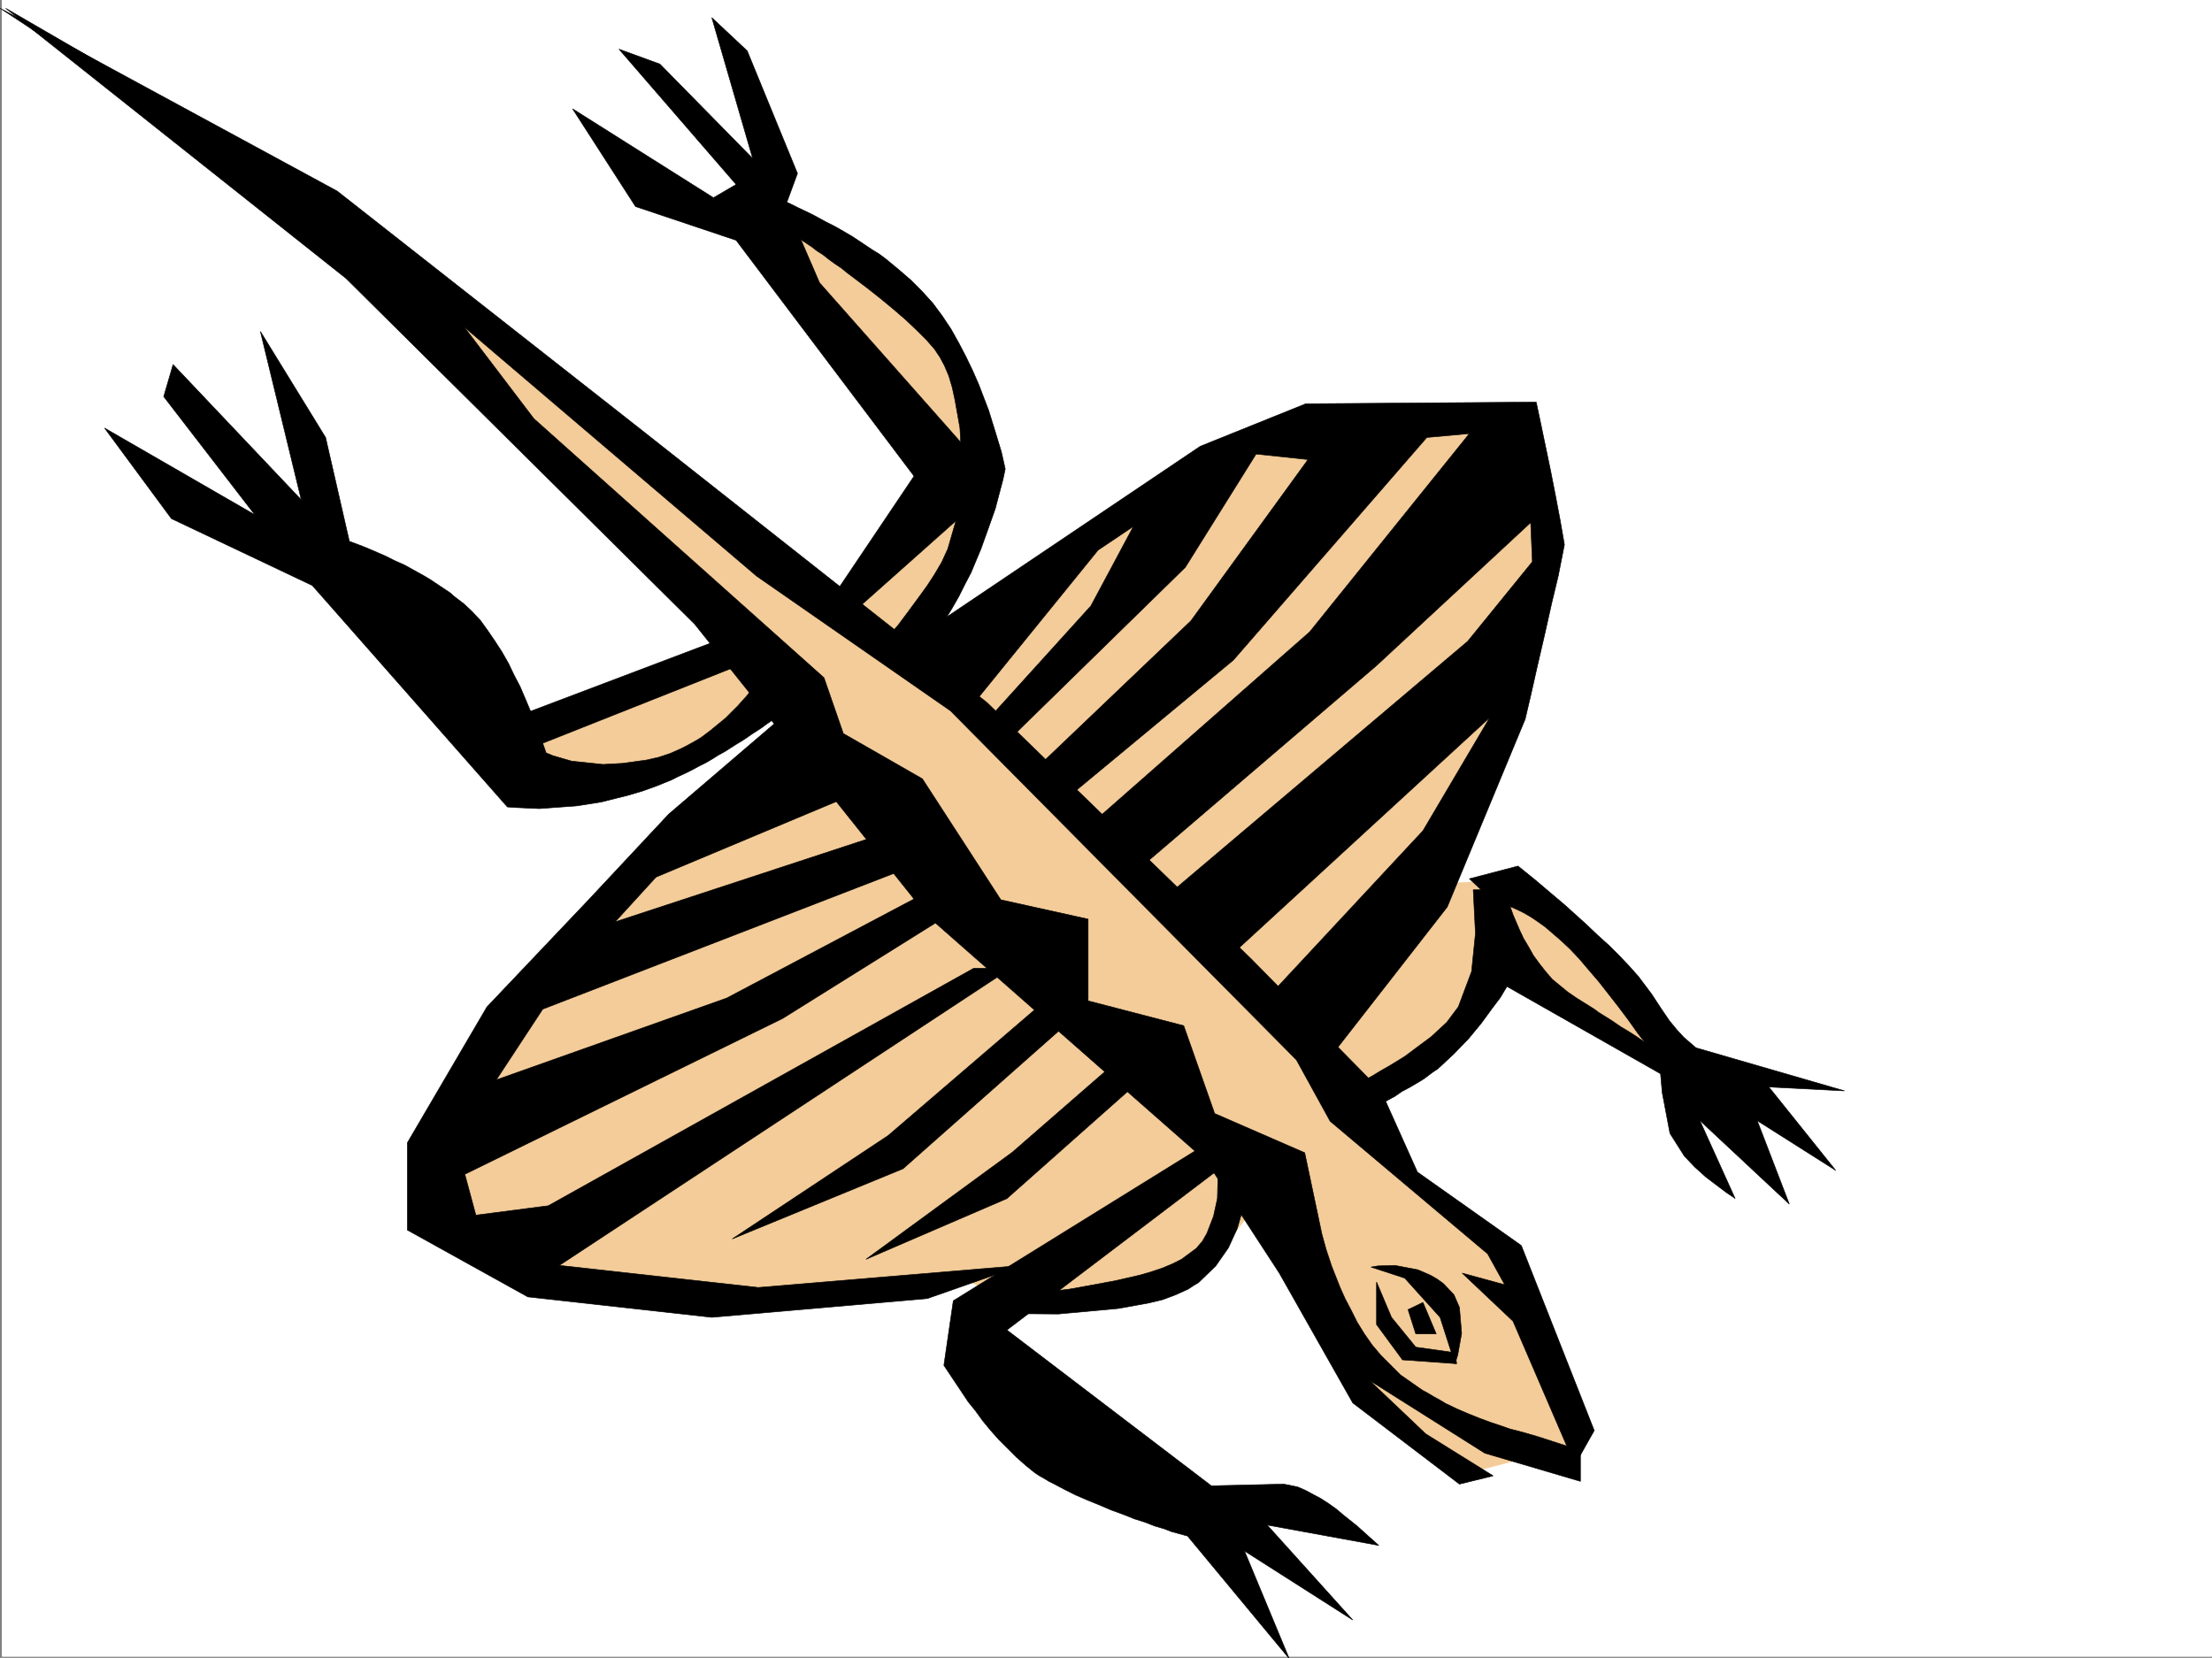
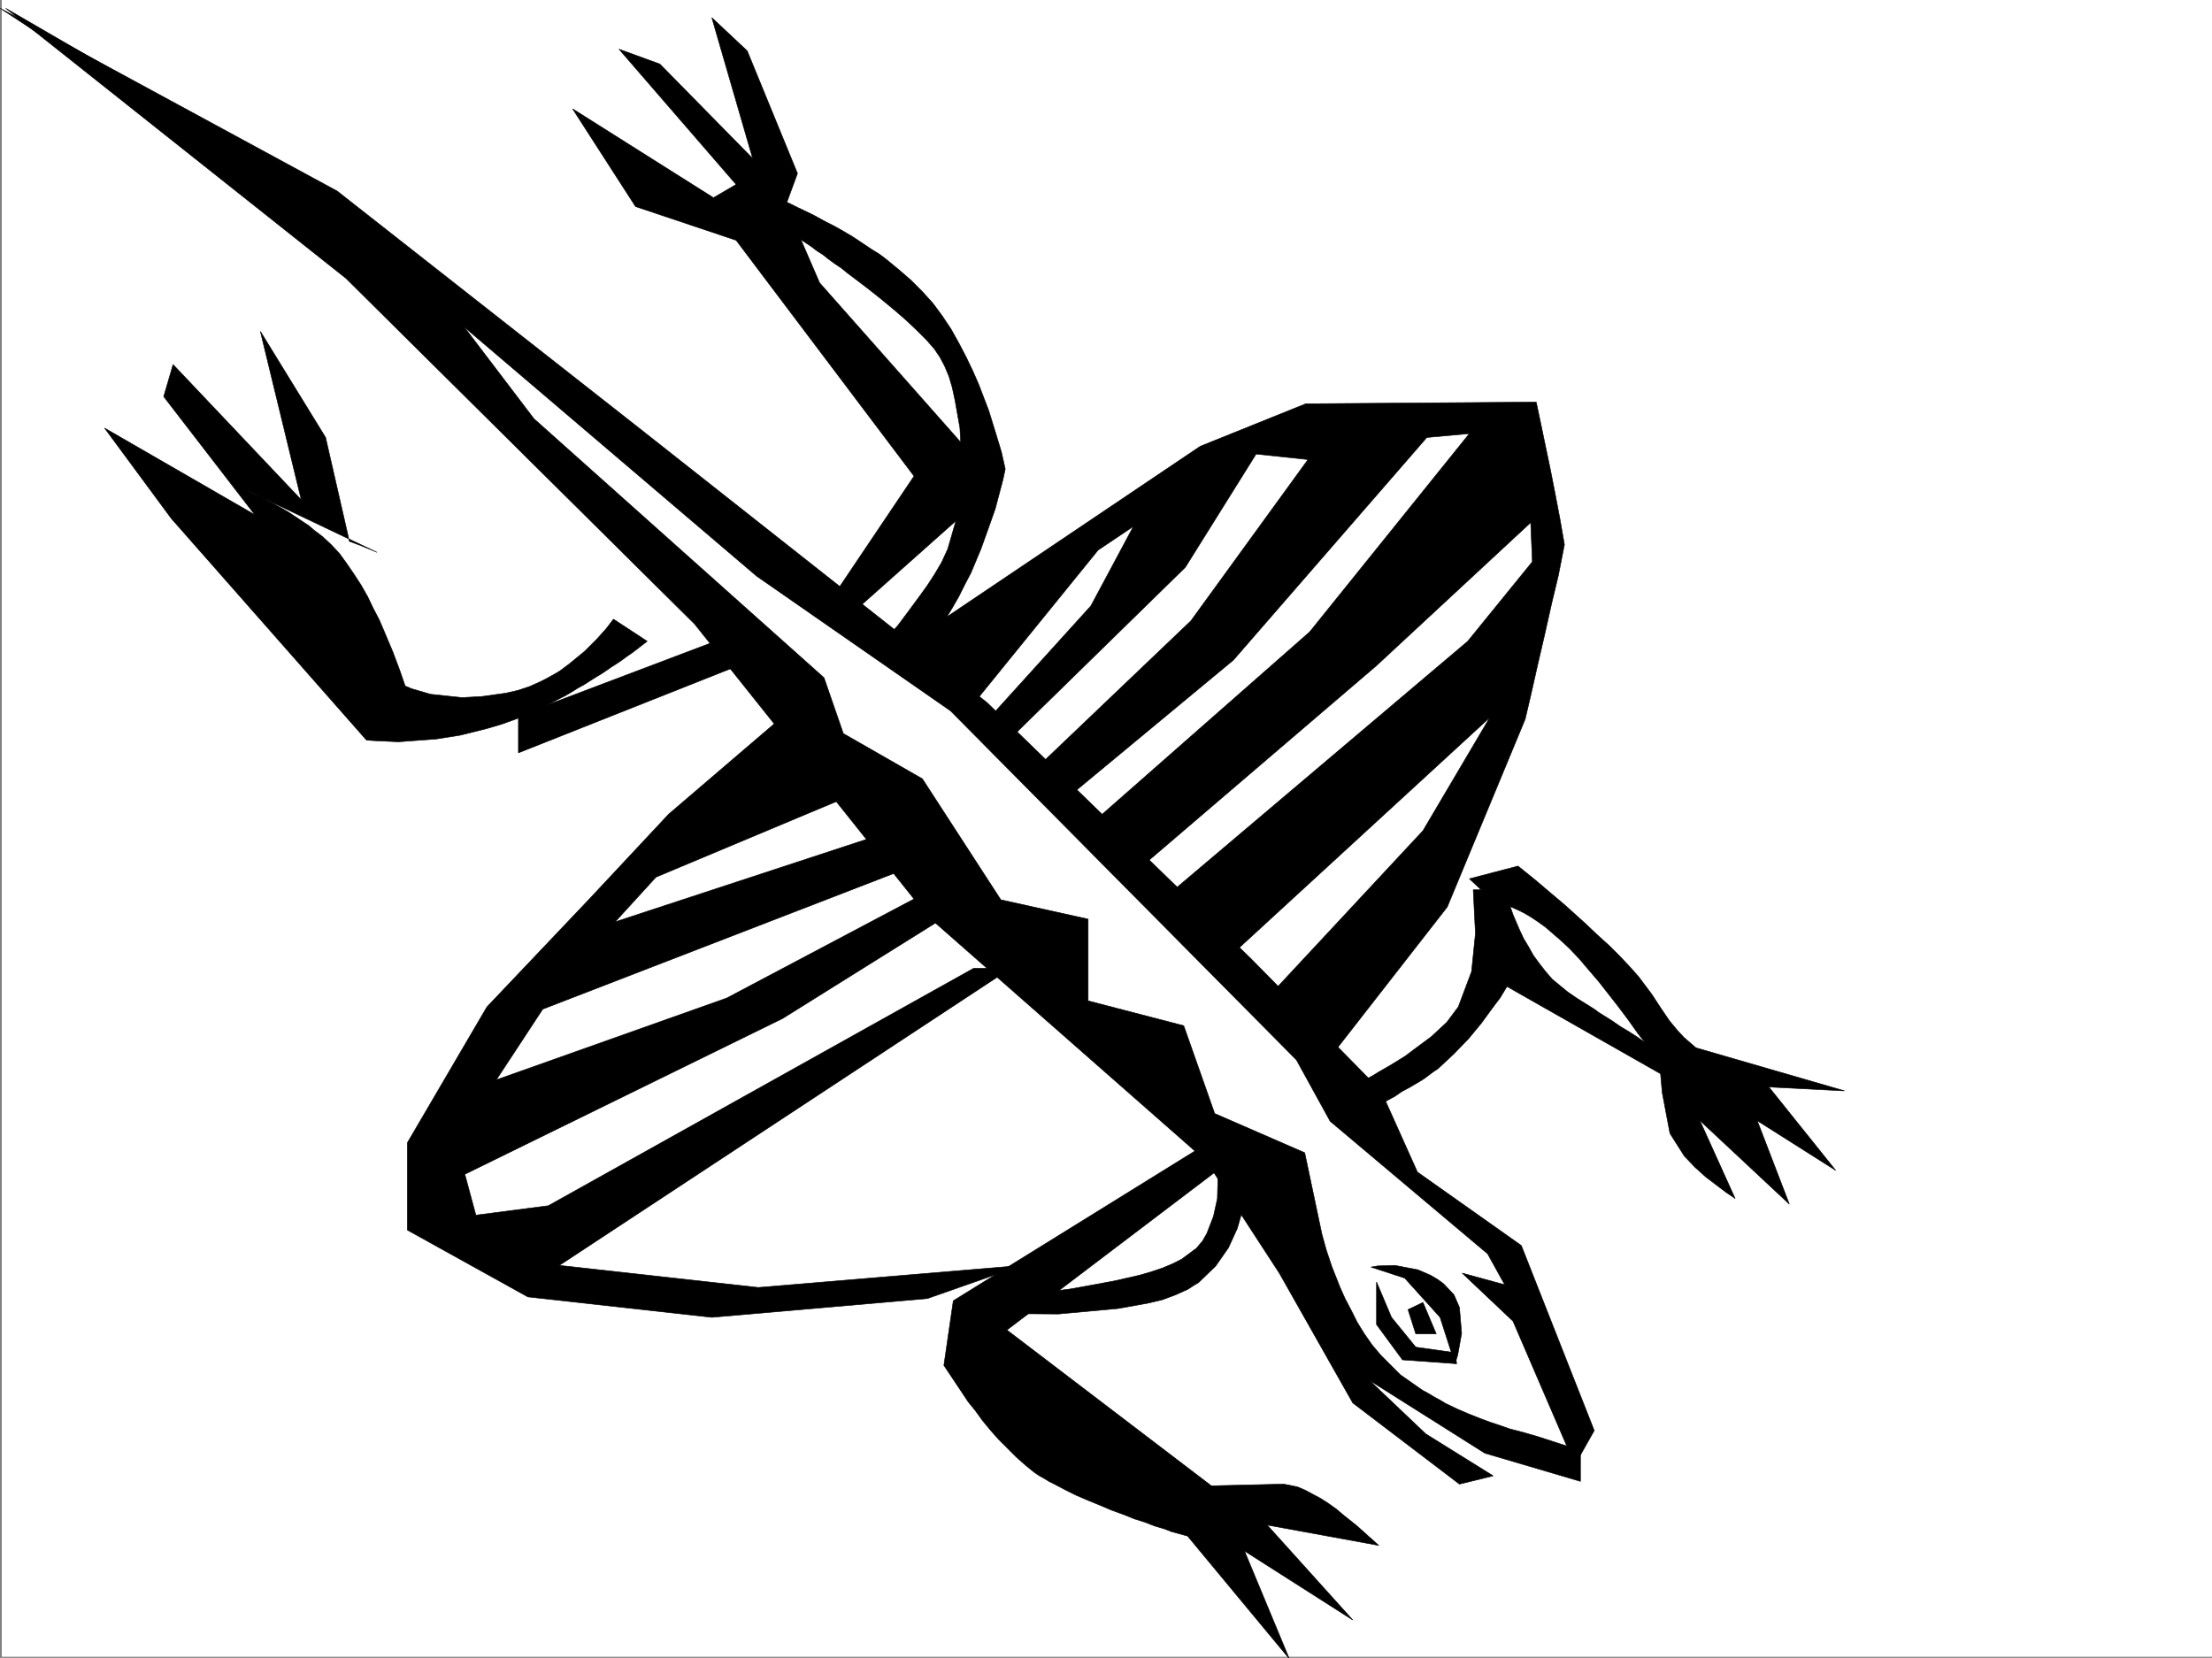
<svg xmlns="http://www.w3.org/2000/svg" width="2999.45" height="2248.25">
  <rect width="100%" height="100%" fill="#808080" stroke="none" />
  <defs>
    <clipPath id="a">
      <path d="M0 0h2997v2244.137H0Zm0 0" />
    </clipPath>
    <clipPath id="b">
      <path d="M1277 1552h591v694.09h-591zm0 0" />
    </clipPath>
    <clipPath id="c">
      <path d="M1276 1552h592v694.09h-592zm0 0" />
    </clipPath>
  </defs>
  <path fill="#fff" d="M2.434 2246.297H2999.45V0H2.434Zm0 0" />
  <g clip-path="url(#a)" transform="translate(2.434 2.16)">
    <path fill="#fff" fill-rule="evenodd" stroke="#fff" stroke-linecap="square" stroke-linejoin="bevel" stroke-miterlimit="10" stroke-width=".743" d="M.742 2244.137h2995.531V-2.16H.743Zm0 0" />
  </g>
-   <path fill="#f3cc99" fill-rule="evenodd" stroke="#f3cc99" stroke-linecap="square" stroke-linejoin="bevel" stroke-miterlimit="10" stroke-width=".743" d="m704.474 986.453 281.718-113.86L610.83 484.606l-12.004-81.64 526.758 420.207 142.324-167.035-253.21-376.024 208.284 89.89 110.145 191.747-28.504 167.777-36.715 167.035 351.43-265.136 163.32-56.93 248.754-8.25 53.215 150.574-33 212.703-93.645 268.891 118.395-7.469 216.535 252.391-110.144-40.43-146.86-93.644-65.922 89.148-130.398 89.89 44.965 81.641 138.609 126.57 126.645 253.173-53.215 20.214-110.145 28.465L1839.586 1889l-134.855-257.668-73.43 98.14-240.503 44.926-86.176-41.171-400.074 20.214-261.5-40.43-65.18-138.57 147.606-236.714 175.324-212.704 163.32-126.605-24.71-48.68-134.86 89.89-146.86 16.462-101.894-32.922zm0 0" />
  <path fill-rule="evenodd" stroke="#000" stroke-linecap="square" stroke-linejoin="bevel" stroke-miterlimit="10" stroke-width=".743" d="m.204 11.223 457.043 247.933 412.074 323.59 469.043 370.004 358.117 347.52 176.106 179.039 49.422 110.105 140.879 99.629 98.882 250.902-26.195 46.453-83.95-194.757-68.933-65.18 57.711 15.758-23.222-41.957-213.528-179.782-45.707-83.125-469.043-473.382-262.988-182.754-492.27-419.426Zm0 0" />
  <path fill-rule="evenodd" stroke="#000" stroke-linecap="square" stroke-linejoin="bevel" stroke-miterlimit="10" stroke-width=".743" d="m7.673 11.223 461.539 366.289 472.797 468.886 316.16 396.2 377.629 331.843 98.922 152.02 99.629 176.027 144.628 110.106 45.711-11.223-91.418-56.93-76.441-72.644 156.598 98.844 129.617 38.199v-41.914l-57.676-18.73-17.984-5.239-20.254-5.277-12.707-4.496-13.488-4.457-14.235-5.282-15.015-5.98-15.715-6.727-15.72-7.508-7.507-4.496-8.25-4.496-7.469-4.496-8.25-4.496-7.507-5.238-7.47-5.242-7.507-5.239-7.504-5.238-26.2-26.2-12.003-14.23-10.477-14.976-9.738-15.758-8.25-16.46-8.25-15.72-6.723-15.011-11.261-28.465-7.47-22.446-6.022-21.738-23.223-110.105-122.11-53.176-41.957-119.098-129.652-33.707v-110.847l-118.355-26.196L1250.7 1056.09l-107.172-61.387-26.195-75.656L723.946 567.77 553.118 343.063 296.895 179Zm1211.554 868.879 408.32-274.91 143.106-57.676 312.45-2.227 6.019 28.465 13.453 64.398 6.762 34.446 5.984 31.476 6.02 34.446-8.25 41.957-8.992 37.457-9.735 43.441-9.738 41.953-8.25 36.676-8.25 35.226-105.649 254.66-158.824 203.712-85.433-80.157 211.296-226.933 90.672-153.547-370.156 340.05-70.422-95.87 410.59-347.52 87.664-107.879-2.23-53.176-209.067 193.977-311.668 266.66-83.164-44.926 304.196-267.406 216.539-268.89-57.715 5.242-262.242 301.851-236.75 196.242-35.23-44.965 214.308-204.453 158.824-218.726-70.418-7.469-95.914 153.547-241.988 236.672-29.992-25.453 143.851-158.825 57.71-107.84-47.976 32.22-173.8 214.19zm0 0" />
  <path fill-rule="evenodd" stroke="#000" stroke-linecap="square" stroke-linejoin="bevel" stroke-miterlimit="10" stroke-width=".743" d="m1068.614 965.496-161.836 138.531-107.875 115.383-138.61 146.04-107.917 184.241v118.356l163.36 90.633 249.495 27.722 292.196-25.457 128.133-44.965-357.415 29.954-269.71-29.954 612.148-402.964h-50.203l-576.922 322.066-98.18 12.75-14.976-55.445 430.843-211.219 233.739-146.04-27.72-30.73-281.718 149.047-312.445 110.89 62.95-95.874 496.023-191.746-37.457-44.965-360.426 118.355 55.445-60.683 269.75-113.078zm0 0" />
-   <path fill-rule="evenodd" stroke="#000" stroke-linecap="square" stroke-linejoin="bevel" stroke-miterlimit="10" stroke-width=".743" d="m1416.29 1357.941-212.04 182.012-211.296 140.098 231.512-95.133 221.773-196.242zm113.117 68.192-156.598 136.305-198.546 145.292 191.082-82.382 179.039-158.785zm0 0" />
  <g clip-path="url(#b)" transform="translate(2.434 2.16)">
    <path fill-rule="evenodd" d="m1627.383 1552.809-337.16 208.949-12.746 87.625 12.003 17.984 13.489 20.215 7.468 11.262 9.735 11.965 9.738 13.488 10.516 12.746 11.222 12.707 23.97 23.969 12.745 11.262 12.004 9.734 6.723 4.496 6.766 3.754 5.984 3.715 7.504 3.754 14.234 7.507 14.977 7.47 15.714 6.765 16.504 6.722 15.715 6.727 16.5 6.02 14.977 5.984 14.234 4.496 13.488 5.238 12.747 3.754 9.734 3.754 21.742 5.98 137.867 166.255-60.722-146.04 146.86 93.645-116.13-128.832 151.356 27.684-14.23-12.711-14.977-13.489-18.727-14.976-9.777-8.25-5.239-3.75-5.238-3.715-10.48-6.766-11.262-5.984-9.734-5.238-10.48-4.496-18.728-3.754-98.14 2.27-277.219-211.259 292.192-221.699zm0 0" />
  </g>
  <g clip-path="url(#c)" transform="translate(2.434 2.16)">
    <path fill="none" stroke="#000" stroke-linecap="square" stroke-linejoin="bevel" stroke-miterlimit="10" stroke-width=".743" d="m1627.383 1552.809-337.16 208.949-12.746 87.625 12.003 17.984 13.489 20.215 7.469 11.262 9.734 11.965 9.738 13.488 10.516 12.746 11.222 12.707 23.97 23.969 12.745 11.261 12.004 9.735 6.723 4.496 6.765 3.754 5.985 3.715 7.504 3.754 14.234 7.507 14.977 7.47 15.715 6.765 16.503 6.722 15.715 6.727 16.5 6.02 14.977 5.984 14.234 4.496 13.489 5.238 12.746 3.754 9.734 3.754 21.742 5.98 137.867 166.254-60.722-146.039 146.86 93.645-116.13-128.832 151.356 27.683-14.23-12.71-14.977-13.489-18.727-14.976-9.777-8.25-5.239-3.75-5.238-3.715-10.48-6.766-11.262-5.984-9.734-5.238-10.48-4.496-18.727-3.754-98.141 2.27-277.219-211.259 292.192-221.699zm0 0" />
  </g>
  <path fill-rule="evenodd" stroke="#000" stroke-linecap="square" stroke-linejoin="bevel" stroke-miterlimit="10" stroke-width=".743" d="m1342.86 1781.16 92.16.746 81.641-7.508 41.211-7.468 18.727-4.496 17.988-6.766 16.5-7.469 6.726-4.496 7.504-4.496 23.227-22.48 17.242-24.715 11.965-26.196 12.746-44.222 2.27-19.473-40.47-35.187-1.523 58.414-5.242 23.968-8.992 23.227-5.98 10.476-8.25 9.739-20.215 14.972-12.004 6.024-14.235 5.98-15.718 5.243-15.754 4.496-16.461 3.754-16.504 3.753-32.215 5.98-29.21 5.24-24.712 3.01-21.738 2.231zm493.754-309.36 4.496-2.226 12.75-6.765 8.211-4.496 9.735-5.981 10.52-5.984 11.218-6.766 12.004-7.465 5.984-4.496 5.98-4.5 23.227-17.242 20.996-19.473 15.719-20.957 17.984-47.933 5.243-51.692-2.973-59.16h42.695l5.242 16.461 5.98 17.246 8.993 20.957 5.281 11.258 6.723 11.223 6.727 11.965 8.25 11.261 8.25 10.48 8.992 10.477 20.996 17.242 11.965 8.211 5.984 3.754 6.02 3.754 5.984 3.754 5.98 3.754 6.024 4.496 5.98 3.715 12.004 7.508 11.965 8.25 11.262 6.726 10.476 6.723 9.739 6.766 9.734 5.238 7.508 5.238 7.469 4.5 9.734 6.723 3.754 2.27 85.433 188.734-3.011-2.227-8.992-5.984-27.723-20.996-14.973-13.489-14.234-14.976-19.473-30.695-10.515-55.442-2.23-25.453-208.286-118.36-8.992 14.977-11.262 14.977-14.23 19.511-17.246 20.957-20.215 20.958-21.739 20.253-6.726 4.457-5.98 4.497-6.02 4.496-5.985 3.754-12.746 7.507-11.222 5.98-9.735 6.727-9.738 5.239-8.25 4.496-7.504 4.5-11.965 6.762-8.996 5.242-6.762 3.75-3.753 2.972zm0 0" />
  <path fill-rule="evenodd" stroke="#000" stroke-linecap="square" stroke-linejoin="bevel" stroke-miterlimit="10" stroke-width=".743" d="m1992.47 1191.691 65.921-17.246 23.223 18.73 24.715 20.958 14.23 12.004 15.016 13.488 15.719 14.234 14.973 14.23 15.757 14.235 14.235 14.23 13.488 14.235 11.965 13.45 17.984 23.968 12.746 19.473 11.223 16.5 10.52 12.746 8.992 9.734 16.46 14.234 201.563 58.415-102.64-5.239 90.636 113.078-106.394-67.41 43.48 113.117-126.644-118.355-3.754-5.984-11.223-17.243-8.25-11.222-8.992-13.489-9.735-14.976-11.222-15.715-12.004-17.246-13.488-17.203-12.746-17.985-13.493-17.988-13.449-17.242-13.488-17.203-13.492-15.719-12.747-15.016-12.746-13.449-11.964-11.261-21.739-18.727-10.48-7.469-8.992-5.984-8.993-5.277-7.507-3.715-13.489-6.02-9.738-2.23-8.25-1.485zm-133.371 526.559 8.992-1.523 23.226-.747 31.434 5.985 17.246 7.508 8.992 5.238 8.25 5.98 14.23 14.977 7.508 17.242 2.973 35.192-5.238 29.207-3.754 12.003-20.215-62.91-47.937-53.175zm0 0" />
  <path fill-rule="evenodd" stroke="#000" stroke-linecap="square" stroke-linejoin="bevel" stroke-miterlimit="10" stroke-width=".743" d="M1866.567 1738.465v57.672l35.227 47.937 73.43 5.238-2.266-14.976-53.176-7.504-32.96-40.43zm0 0" />
-   <path fill-rule="evenodd" stroke="#000" stroke-linecap="square" stroke-linejoin="bevel" stroke-miterlimit="10" stroke-width=".743" d="m1929.516 1766.188-20.214 9.734 10.48 32.96h27.723zM141.786 580.48l90.672 122.852L423.5 793.965l264.512 300.328 11.222.781 32.219 1.485 50.95-3.754 32.96-5.239 35.969-8.992 20.215-5.984 18.77-6.762 20.214-8.21 8.992-4.497 9.739-4.496 8.992-4.5 9.734-5.238 8.992-4.496 8.996-5.239 8.25-5.242 8.25-4.496 8.211-5.238 8.25-5.239 7.508-4.496 6.723-4.496 7.508-5.242 5.98-3.754 6.766-4.496 5.984-4.496 9.734-6.727 19.473-15.011-45.707-29.953-9.738 12.75-12.746 14.23-16.461 16.461-20.996 17.242-5.985 4.496-5.98 4.5-6.024 3.711-6.722 3.754-6.766 3.754-7.469 3.754-14.972 6.727-15.758 5.238-16.461 3.754-32.219 4.496-26.98 1.488-42.696-4.5-25.496-7.465-8.992-3.754-7.508-21.703-8.992-23.969-11.965-28.464-6.761-15.754-8.211-15.719-7.508-15.719-8.996-15.758-9.735-14.976-9.734-14.23-9.738-13.45-11.258-12.004-11.223-10.48-12.746-9.735-5.984-5.242-6.762-4.496-6.726-4.496-6.766-4.496-6.723-4.496-7.508-4.496-6.726-3.754-6.766-3.754-13.488-7.469-13.45-5.98-12.003-6.024L511.165 749l-10.48-4.496-8.993-3.715-17.984-6.766-32.219-140.796-88.406-143.813 55.445 228.422-173.84-183.496-12.707 43.441L345.575 698.09zm0 0" />
+   <path fill-rule="evenodd" stroke="#000" stroke-linecap="square" stroke-linejoin="bevel" stroke-miterlimit="10" stroke-width=".743" d="m1929.516 1766.188-20.214 9.734 10.48 32.96h27.723zM141.786 580.48l90.672 122.852l264.512 300.328 11.222.781 32.219 1.485 50.95-3.754 32.96-5.239 35.969-8.992 20.215-5.984 18.77-6.762 20.214-8.21 8.992-4.497 9.739-4.496 8.992-4.5 9.734-5.238 8.992-4.496 8.996-5.239 8.25-5.242 8.25-4.496 8.211-5.238 8.25-5.239 7.508-4.496 6.723-4.496 7.508-5.242 5.98-3.754 6.766-4.496 5.984-4.496 9.734-6.727 19.473-15.011-45.707-29.953-9.738 12.75-12.746 14.23-16.461 16.461-20.996 17.242-5.985 4.496-5.98 4.5-6.024 3.711-6.722 3.754-6.766 3.754-7.469 3.754-14.972 6.727-15.758 5.238-16.461 3.754-32.219 4.496-26.98 1.488-42.696-4.5-25.496-7.465-8.992-3.754-7.508-21.703-8.992-23.969-11.965-28.464-6.761-15.754-8.211-15.719-7.508-15.719-8.996-15.758-9.735-14.976-9.734-14.23-9.738-13.45-11.258-12.004-11.223-10.48-12.746-9.735-5.984-5.242-6.762-4.496-6.726-4.496-6.766-4.496-6.723-4.496-7.508-4.496-6.726-3.754-6.766-3.754-13.488-7.469-13.45-5.98-12.003-6.024L511.165 749l-10.48-4.496-8.993-3.715-17.984-6.766-32.219-140.796-88.406-143.813 55.445 228.422-173.84-183.496-12.707 43.441L345.575 698.09zm0 0" />
  <path fill-rule="evenodd" stroke="#000" stroke-linecap="square" stroke-linejoin="bevel" stroke-miterlimit="10" stroke-width=".743" d="m702.99 970.734 286.952-108.617 43.48 27.723-330.433 131.062zm421.066-153.543 115.386-171.53-241.25-319.84-136.379-45.708-85.394-132.55 191.043 120.585 30.73-17.988L839.368 66.664l55.445 20.215 125.864 128.094L965.23 23.969l47.938 44.926 68.191 166.293-15.718 42.695 45.667 105.61 241.286 272.644-211.293 187.992zm0 0" />
  <path fill-rule="evenodd" stroke="#000" stroke-linecap="square" stroke-linejoin="bevel" stroke-miterlimit="10" stroke-width=".743" d="m1045.388 265.137 6.765 3.011 17.985 7.508 11.964 5.98 14.235 6.727 7.504 3.754 8.25 4.496 8.21 4.496 8.997 4.496 8.25 4.497 8.992 5.238 8.992 5.242 8.992 5.98 8.996 5.985 8.993 6.02 9.734 5.984 8.992 6.722 17.246 14.235 16.461 14.23 15.754 15.758 14.234 15.719 12.747 17.203 11.964 17.988 10.48 18.727 9.774 18.73 8.992 18.727 8.211 18.73 13.493 35.192 9.734 31.472 7.508 24.711 5.238 23.227-3.012 14.234-10.476 39.684-8.992 25.457-10.48 29.207-13.49 32.219-8.25 15.718-8.25 16.5-8.995 15.72-8.211 13.487-8.25 11.965-7.504 10.516-13.492 16.46-11.965 10.481-9.734 6.766-6.766 3.715-5.98 2.265-32.22-20.214 19.473-19.473 11.258-12.746 13.453-17.985 16.5-22.445 9.735-13.488 9.738-14.977 9.734-16.5 8.25-17.984 11.262-38.945 7.469-83.868-2.23-41.21-6.766-38.204-3.754-17.203-4.457-15.015-6.02-14.23-5.984-11.224-7.504-11.222-10.48-12.004-13.489-13.488-14.976-14.192-16.5-14.234-17.203-14.23L1176.528 391l-18.726-14.23-8.996-6.766-8.25-6.727-8.993-5.98-8.25-6.024-7.507-5.98-8.211-5.238-6.762-5.242-6.727-4.497-6.765-4.496-5.239-3.754-8.992-5.98-7.468-5.242zm0 0" />
</svg>